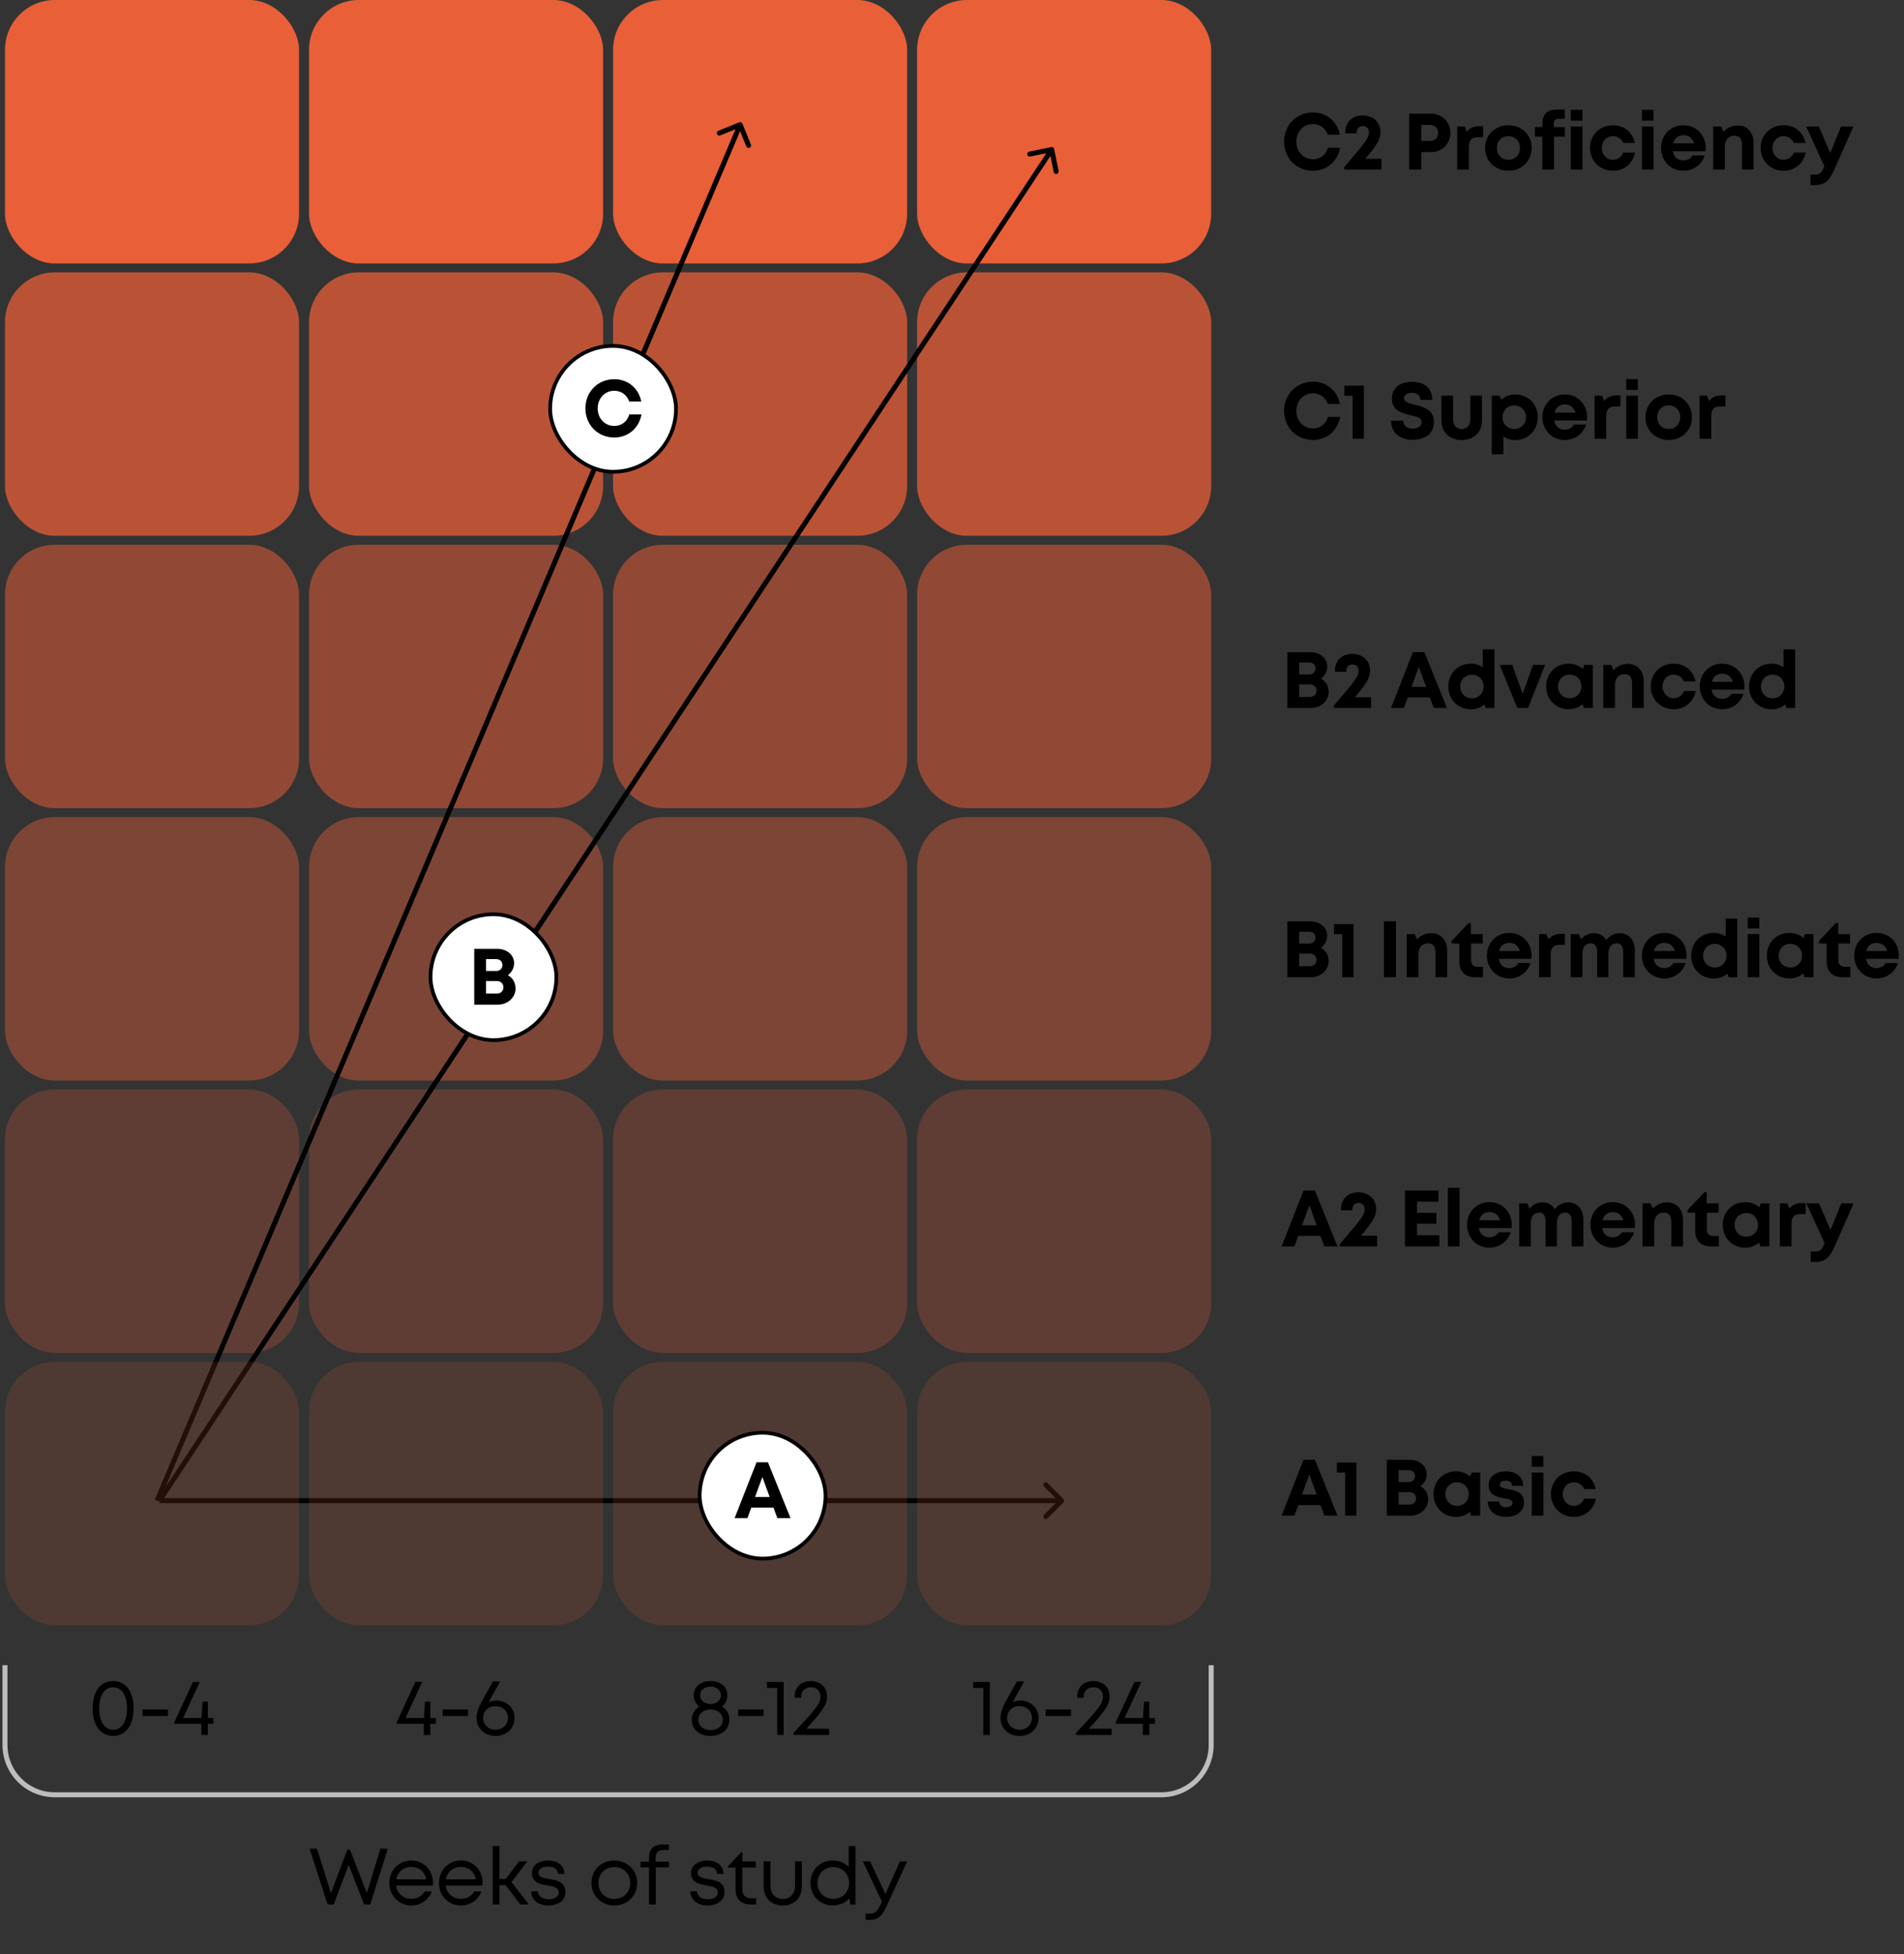
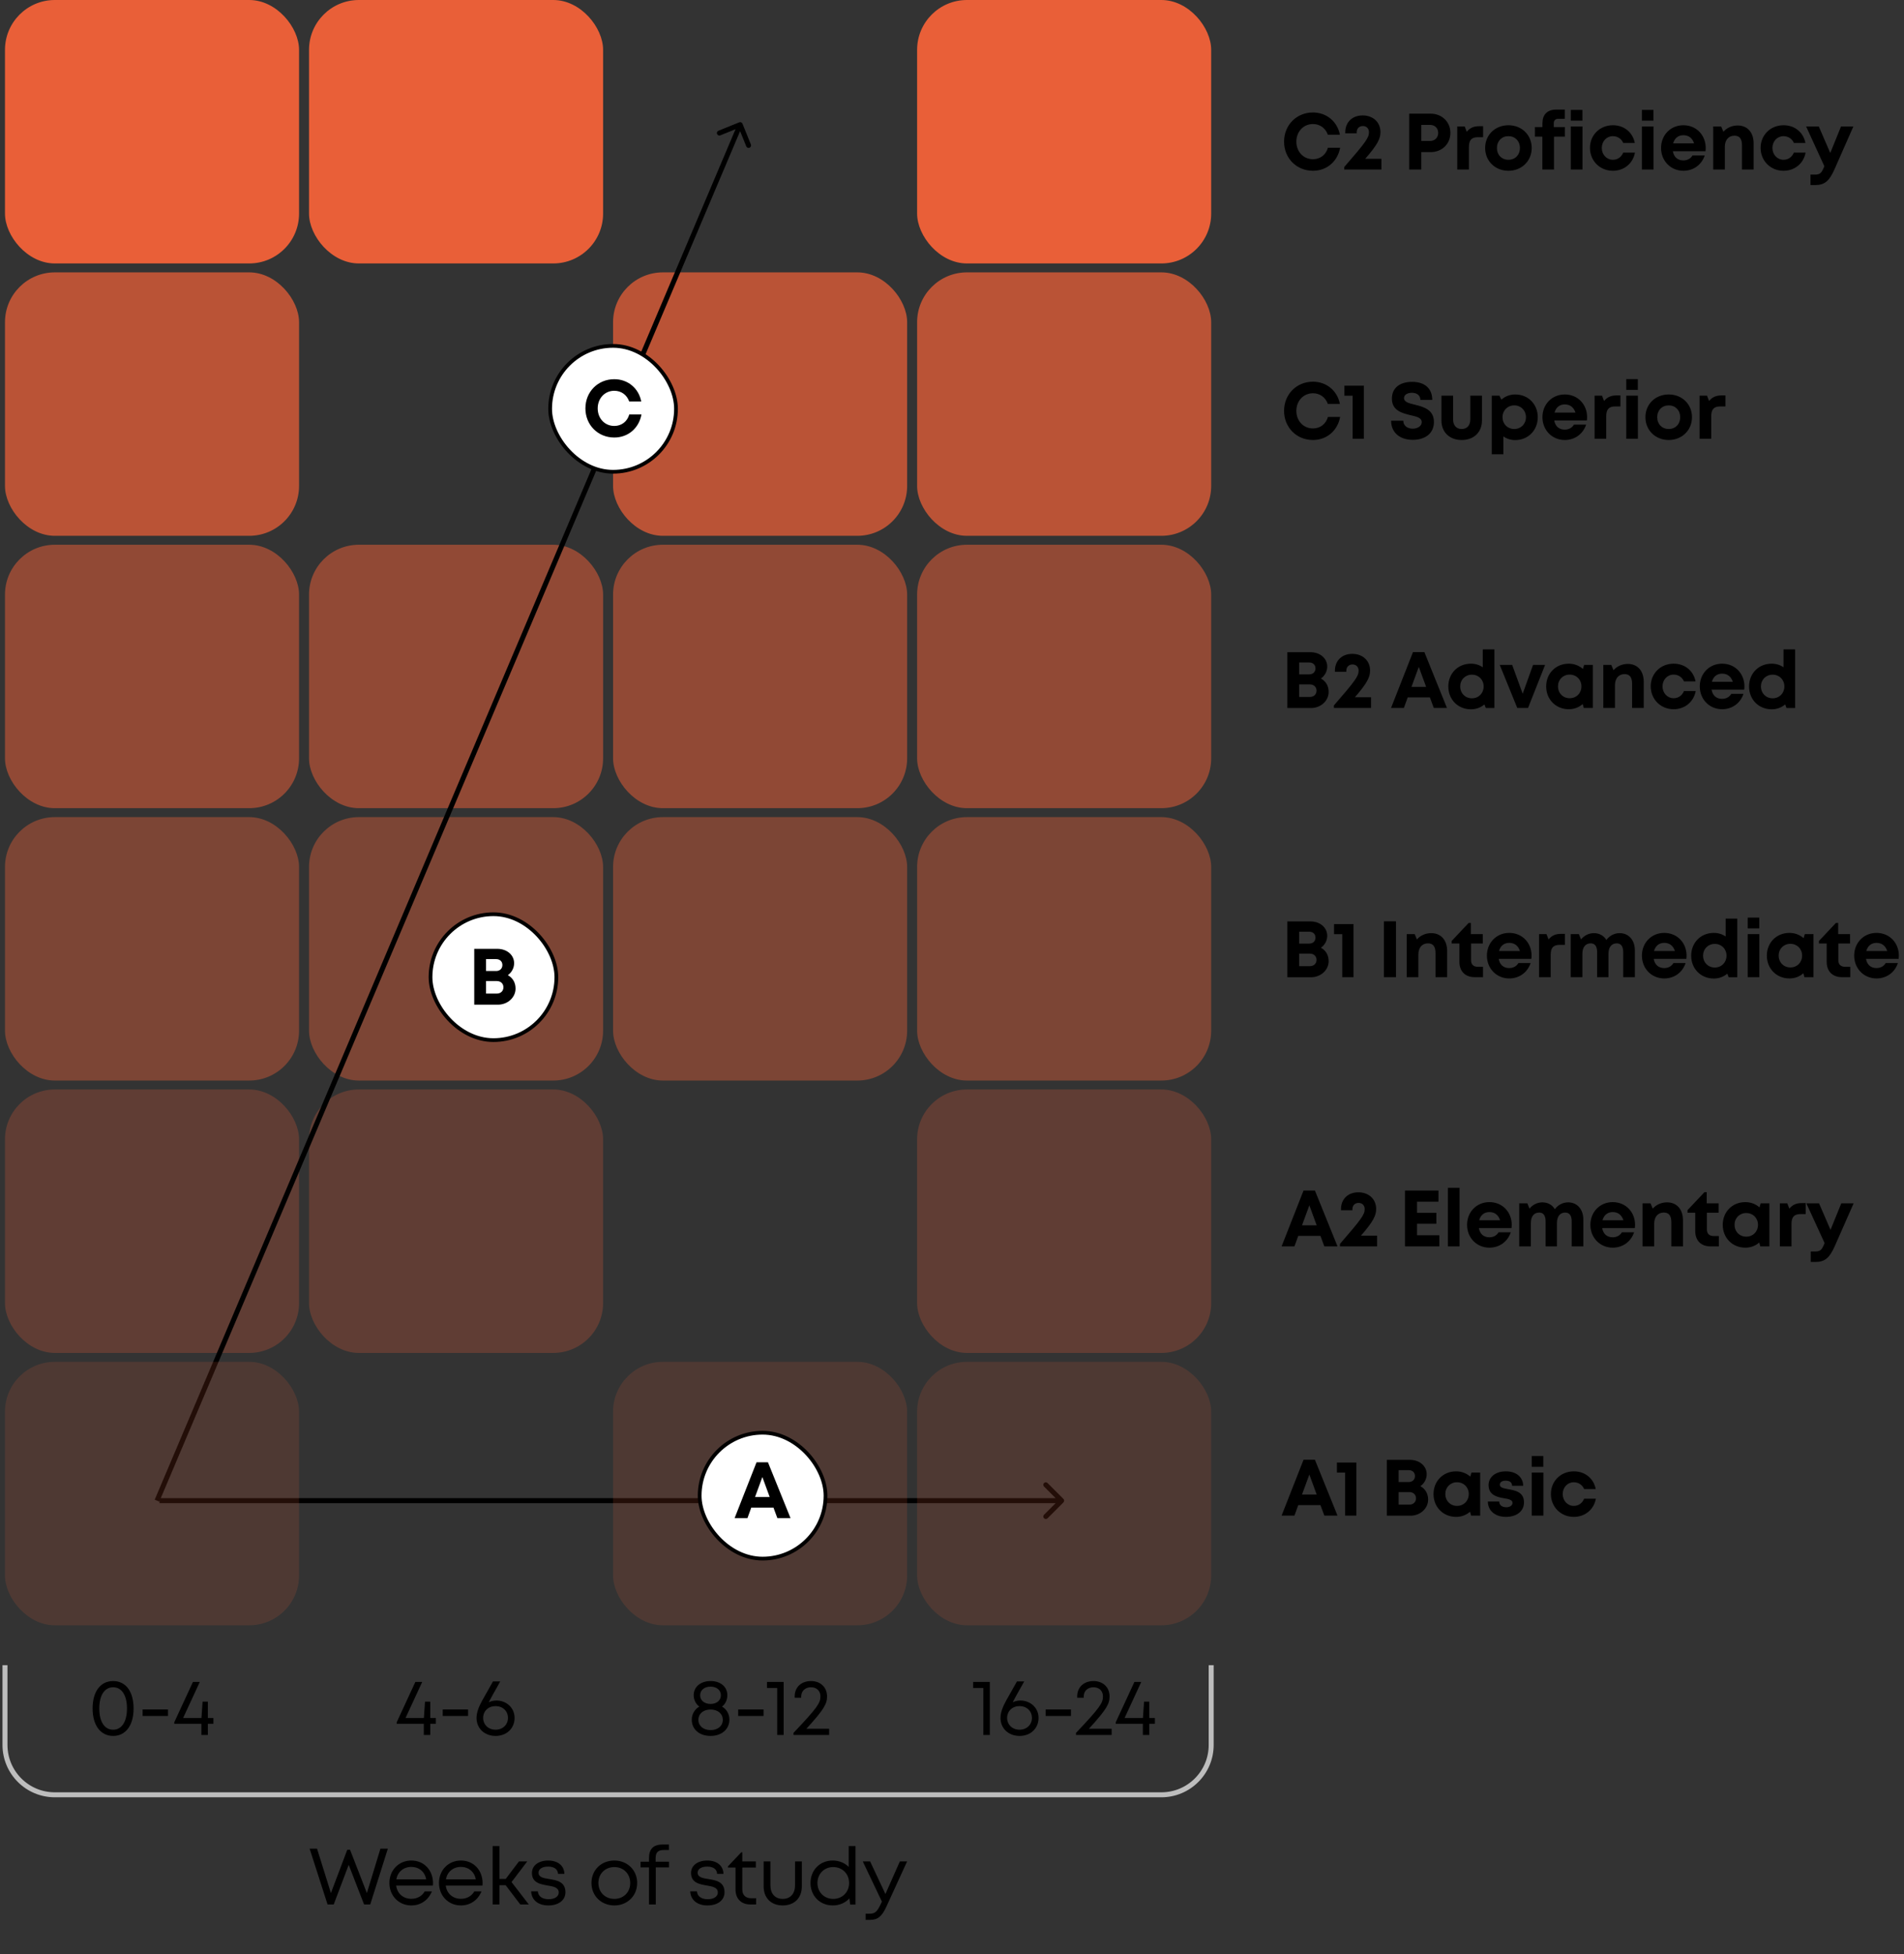
<svg xmlns="http://www.w3.org/2000/svg" width="382" height="392" viewBox="0 0 382 392" fill="none">
  <rect x="0" y="0" width="382" height="392" fill="#333333" stroke="none" />
  <path d="M22.706 348.192C20.178 348.192 18.578 346.064 18.578 342.688C18.578 339.28 20.162 337.184 22.706 337.184C25.234 337.184 26.802 339.28 26.802 342.688C26.802 346.064 25.218 348.192 22.706 348.192ZM22.706 346.944C24.418 346.944 25.474 345.344 25.474 342.688C25.474 340.032 24.418 338.432 22.706 338.432C20.978 338.432 19.922 340.032 19.922 342.688C19.922 345.344 20.962 346.944 22.706 346.944ZM28.611 344.192V342.88H33.699V344.192H28.611ZM42.821 344.592V345.76H41.701V348H40.405V345.76H34.965V345.456L38.709 337.36H40.085L36.741 344.592H40.421L40.645 341.312H41.701V344.592H42.821Z" fill="black" />
  <path d="M87.445 344.592V345.76H86.325V348H85.029V345.76H79.589V345.456L83.333 337.36H84.709L81.365 344.592H85.045L85.269 341.312H86.325V344.592H87.445ZM88.822 344.192V342.88H93.91V344.192H88.822ZM99.608 341.088C101.512 341.088 103.24 342.464 103.24 344.576C103.24 346.688 101.64 348.192 99.432 348.192C97.208 348.192 95.608 346.688 95.608 344.576C95.608 343.552 96.024 342.368 96.776 341.04L98.904 337.264H100.36C98.872 339.904 98.408 340.752 98.056 341.44C98.552 341.2 99.08 341.088 99.608 341.088ZM99.416 346.944C100.856 346.944 101.912 345.952 101.912 344.576C101.912 343.184 100.856 342.208 99.416 342.208C97.992 342.208 96.936 343.2 96.936 344.576C96.936 345.936 97.992 346.944 99.416 346.944Z" fill="black" />
  <path d="M144.854 342.304C145.75 342.8 146.342 343.792 146.342 344.928C146.342 346.832 144.79 348.192 142.566 348.192C140.31 348.192 138.79 346.88 138.79 344.928C138.79 343.824 139.382 342.832 140.31 342.304C139.622 341.824 139.174 340.96 139.174 340.032C139.174 338.352 140.55 337.184 142.566 337.184C144.566 337.184 145.926 338.336 145.926 340.032C145.926 340.976 145.494 341.856 144.854 342.304ZM142.566 338.304C141.318 338.304 140.47 339.008 140.47 340.032C140.47 341.072 141.318 341.776 142.566 341.776C143.782 341.776 144.63 341.072 144.63 340.032C144.63 339.008 143.782 338.304 142.566 338.304ZM142.566 347.024C144.022 347.024 145.014 346.176 145.014 344.976C145.014 343.728 144.006 342.896 142.566 342.896C141.126 342.896 140.118 343.728 140.118 344.976C140.118 346.176 141.11 347.024 142.566 347.024ZM148.105 344.192V342.88H153.194V344.192H148.105ZM153.883 337.36H157.227V348H155.931V338.576H153.883V337.36ZM161.787 346.752H166.347V348H159.195V347.584C164.043 342.48 164.603 341.568 164.603 340.256C164.603 339.168 163.851 338.432 162.715 338.432C161.547 338.432 160.747 339.184 160.747 340.272V340.528H159.435V340.272C159.435 338.4 160.779 337.184 162.715 337.184C164.619 337.184 165.931 338.448 165.931 340.256C165.931 341.728 165.387 342.816 161.787 346.752Z" fill="black" />
  <path d="M76.327 370.8H77.815L74.279 382H73.047L69.959 374.048L66.951 382H65.719L62.119 370.8H63.607L66.391 379.712L69.671 371.024H70.231L73.607 379.712L76.327 370.8ZM86.875 377.728C86.875 377.888 86.859 378.048 86.843 378.208H79.483C79.691 379.808 80.891 380.864 82.523 380.864C83.723 380.864 84.683 380.304 85.211 379.376H86.651C85.915 381.152 84.395 382.192 82.523 382.192C80.011 382.192 78.123 380.256 78.123 377.68C78.123 375.12 80.011 373.184 82.523 373.184C85.147 373.184 86.875 375.2 86.875 377.728ZM82.523 374.464C80.955 374.464 79.787 375.456 79.515 376.96H85.515C85.227 375.424 84.059 374.464 82.523 374.464ZM96.824 377.728C96.824 377.888 96.808 378.048 96.792 378.208H89.432C89.64 379.808 90.84 380.864 92.472 380.864C93.672 380.864 94.632 380.304 95.16 379.376H96.6C95.864 381.152 94.344 382.192 92.472 382.192C89.96 382.192 88.072 380.256 88.072 377.68C88.072 375.12 89.96 373.184 92.472 373.184C95.096 373.184 96.824 375.2 96.824 377.728ZM92.472 374.464C90.904 374.464 89.736 375.456 89.464 376.96H95.464C95.176 375.424 94.008 374.464 92.472 374.464ZM104.389 382L101.445 378.128H100.197V382H98.837V370.288H100.197V376.88H101.461L104.117 373.36H105.781L102.629 377.504L106.101 382H104.389ZM110.019 382.192C107.971 382.192 106.643 381.104 106.563 379.36H107.907C107.971 380.384 108.851 380.944 110.067 380.944C111.251 380.944 112.099 380.432 112.099 379.6C112.099 378.576 111.027 378.384 109.859 378.192C108.387 377.936 106.723 377.632 106.723 375.68C106.723 374.192 108.035 373.184 109.987 373.184C111.939 373.184 113.187 374.224 113.235 375.856H111.955C111.907 374.912 111.171 374.4 109.955 374.4C108.787 374.4 108.051 374.88 108.051 375.632C108.051 376.544 109.043 376.72 110.195 376.896C111.683 377.136 113.443 377.424 113.443 379.536C113.443 381.152 112.067 382.192 110.019 382.192ZM123.258 382.192C120.634 382.192 118.666 380.272 118.666 377.68C118.666 375.088 120.634 373.184 123.258 373.184C125.866 373.184 127.834 375.104 127.834 377.68C127.834 380.272 125.866 382.192 123.258 382.192ZM123.258 380.88C125.098 380.88 126.442 379.536 126.442 377.696C126.442 375.84 125.098 374.496 123.258 374.496C121.402 374.496 120.058 375.84 120.058 377.68C120.058 379.536 121.402 380.88 123.258 380.88ZM134.224 373.424V374.56H131.568V382H130.208V374.56H128.512V373.424H130.208V372.72C130.208 370.88 131.056 369.968 132.992 369.968H134.208V371.072H133.232C132.016 371.072 131.536 371.536 131.536 372.752V373.424H134.224ZM141.938 382.192C139.89 382.192 138.562 381.104 138.482 379.36H139.826C139.89 380.384 140.77 380.944 141.986 380.944C143.17 380.944 144.018 380.432 144.018 379.6C144.018 378.576 142.946 378.384 141.778 378.192C140.306 377.936 138.642 377.632 138.642 375.68C138.642 374.192 139.954 373.184 141.906 373.184C143.858 373.184 145.106 374.224 145.154 375.856H143.874C143.826 374.912 143.09 374.4 141.874 374.4C140.706 374.4 139.97 374.88 139.97 375.632C139.97 376.544 140.962 376.72 142.114 376.896C143.602 377.136 145.362 377.424 145.362 379.536C145.362 381.152 143.986 382.192 141.938 382.192ZM150.751 380.752H151.695V382H150.575C148.719 382 147.567 380.864 147.567 378.992V374.592H146.047V374.352L148.719 371.536H148.927V373.36H151.647V374.592H148.927V378.944C148.927 380.112 149.567 380.752 150.751 380.752ZM157.031 382.192C154.711 382.192 153.207 380.688 153.207 378.368V373.36H154.567V378.144C154.567 379.84 155.511 380.88 157.031 380.88C158.583 380.88 159.511 379.824 159.511 378.144V373.36H160.871V378.368C160.871 380.688 159.383 382.192 157.031 382.192ZM170.276 370.288H171.636V382.016H170.58L170.404 380.784C169.604 381.664 168.436 382.192 167.076 382.192C164.484 382.192 162.612 380.256 162.612 377.696C162.612 375.104 164.484 373.184 167.076 373.184C168.356 373.184 169.476 373.664 170.276 374.464V370.288ZM167.172 380.88C169.012 380.88 170.356 379.504 170.356 377.696C170.356 375.872 169.012 374.496 167.172 374.496C165.348 374.496 164.004 375.856 164.004 377.696C164.004 379.52 165.348 380.88 167.172 380.88ZM180.538 373.36H181.994L177.866 382.368C176.938 384.416 176.122 385.088 174.49 385.088H173.674V383.856H174.362C175.53 383.856 175.93 383.504 176.634 382.064L176.938 381.424L173.098 373.36H174.57L177.642 379.904L180.538 373.36Z" fill="black" />
  <path d="M195.243 337.36H198.587V348H197.291V338.576H195.243V337.36ZM204.732 341.088C206.636 341.088 208.364 342.464 208.364 344.576C208.364 346.688 206.764 348.192 204.556 348.192C202.332 348.192 200.732 346.688 200.732 344.576C200.732 343.552 201.148 342.368 201.9 341.04L204.028 337.264H205.484C203.996 339.904 203.532 340.752 203.18 341.44C203.676 341.2 204.204 341.088 204.732 341.088ZM204.54 346.944C205.98 346.944 207.036 345.952 207.036 344.576C207.036 343.184 205.98 342.208 204.54 342.208C203.116 342.208 202.06 343.2 202.06 344.576C202.06 345.936 203.116 346.944 204.54 346.944ZM209.783 344.192V342.88H214.871V344.192H209.783ZM218.469 346.752H223.029V348H215.877V347.584C220.725 342.48 221.285 341.568 221.285 340.256C221.285 339.168 220.533 338.432 219.397 338.432C218.229 338.432 217.429 339.184 217.429 340.272V340.528H216.117V340.272C216.117 338.4 217.461 337.184 219.397 337.184C221.301 337.184 222.613 338.448 222.613 340.256C222.613 341.728 222.069 342.816 218.469 346.752ZM231.708 344.592V345.76H230.588V348H229.292V345.76H223.852V345.456L227.596 337.36H228.972L225.628 344.592H229.308L229.532 341.312H230.588V344.592H231.708Z" fill="black" />
  <rect x="1" width="59" height="52.841" rx="10" fill="#E95F38" />
  <rect x="62" width="59" height="52.841" rx="10" fill="#E95F38" />
-   <rect x="123" width="59" height="52.841" rx="10" fill="#E95F38" />
  <rect x="184" width="59" height="52.841" rx="10" fill="#E95F38" />
  <rect opacity="0.74" x="1" y="54.632" width="59" height="52.841" rx="10" fill="#E95F38" />
-   <rect opacity="0.74" x="62" y="54.632" width="59" height="52.841" rx="10" fill="#E95F38" />
  <rect opacity="0.74" x="123" y="54.632" width="59" height="52.841" rx="10" fill="#E95F38" />
  <rect opacity="0.74" x="184" y="54.632" width="59" height="52.841" rx="10" fill="#E95F38" />
  <rect opacity="0.52" x="1" y="109.264" width="59" height="52.841" rx="10" fill="#E95F38" />
  <rect opacity="0.52" x="62" y="109.264" width="59" height="52.841" rx="10" fill="#E95F38" />
  <rect opacity="0.52" x="123" y="109.264" width="59" height="52.841" rx="10" fill="#E95F38" />
  <rect opacity="0.52" x="184" y="109.264" width="59" height="52.841" rx="10" fill="#E95F38" />
  <rect opacity="0.4" x="1" y="163.896" width="59" height="52.841" rx="10" fill="#E95F38" />
  <rect opacity="0.4" x="62" y="163.896" width="59" height="52.841" rx="10" fill="#E95F38" />
  <rect opacity="0.4" x="123" y="163.896" width="59" height="52.841" rx="10" fill="#E95F38" />
  <rect opacity="0.4" x="184" y="163.896" width="59" height="52.841" rx="10" fill="#E95F38" />
  <rect opacity="0.25" x="1" y="218.527" width="59" height="52.841" rx="10" fill="#E95F38" />
  <rect opacity="0.25" x="62" y="218.527" width="59" height="52.841" rx="10" fill="#E95F38" />
-   <rect opacity="0.25" x="123" y="218.527" width="59" height="52.841" rx="10" fill="#E95F38" />
  <rect opacity="0.25" x="184" y="218.527" width="59" height="52.841" rx="10" fill="#E95F38" />
-   <path d="M211.49 29.9C211.435 29.629 211.17 29.455 210.9 29.51L206.491 30.412C206.221 30.467 206.046 30.731 206.101 31.002C206.157 31.272 206.421 31.447 206.691 31.391L210.61 30.59L211.411 34.509C211.467 34.779 211.731 34.954 212.002 34.899C212.272 34.843 212.447 34.579 212.391 34.309L211.49 29.9ZM32.417 301.276L211.417 30.276L210.583 29.724L31.583 300.724L32.417 301.276Z" fill="black" />
  <path d="M148.964 24.812C148.86 24.556 148.568 24.433 148.312 24.537L144.141 26.224C143.885 26.328 143.761 26.619 143.865 26.875C143.969 27.131 144.26 27.255 144.516 27.151L148.224 25.651L149.724 29.359C149.828 29.615 150.119 29.739 150.375 29.635C150.631 29.532 150.755 29.24 150.651 28.984L148.964 24.812ZM31.96 301.195L148.96 25.195L148.04 24.805L31.04 300.805L31.96 301.195Z" fill="black" />
  <path d="M213.354 301.354C213.549 301.158 213.549 300.842 213.354 300.646L210.172 297.464C209.976 297.269 209.66 297.269 209.464 297.464C209.269 297.66 209.269 297.976 209.464 298.172L212.293 301L209.464 303.828C209.269 304.024 209.269 304.34 209.464 304.536C209.66 304.731 209.976 304.731 210.172 304.536L213.354 301.354ZM32 301.5H213V300.5H32V301.5Z" fill="black" />
  <rect opacity="0.15" x="1" y="273.159" width="59" height="52.841" rx="10" fill="#E95F38" />
-   <rect opacity="0.15" x="62" y="273.159" width="59" height="52.841" rx="10" fill="#E95F38" />
  <rect opacity="0.15" x="123" y="273.159" width="59" height="52.841" rx="10" fill="#E95F38" />
  <rect opacity="0.15" x="184" y="273.159" width="59" height="52.841" rx="10" fill="#E95F38" />
  <path d="M1 334L1 350C1 355.523 5.477 360 11 360H233C238.523 360 243 355.523 243 350L243 334" stroke="#BDBDBD" />
  <rect x="140.375" y="287.375" width="25.25" height="25.25" rx="12.625" fill="white" />
  <path d="M155.962 304.5L155.178 302.388H150.73L149.962 304.5H147.386L151.786 293.3H154.074L158.602 304.5H155.962ZM152.954 296.26L151.482 300.276H154.426L152.954 296.26Z" fill="black" />
  <rect x="140.375" y="287.375" width="25.25" height="25.25" rx="12.625" stroke="black" stroke-width="0.75" />
  <rect x="86.375" y="183.375" width="25.25" height="25.25" rx="12.625" fill="white" />
  <path d="M101.883 195.596C102.859 196.124 103.435 197.084 103.435 198.284C103.435 200.076 101.851 201.516 99.899 201.516H95.147V190.316H99.771C101.707 190.316 103.147 191.548 103.147 193.196C103.147 194.156 102.667 195.052 101.883 195.596ZM100.795 193.564C100.795 192.86 100.299 192.38 99.547 192.38H97.515V194.764H99.547C100.299 194.764 100.795 194.268 100.795 193.564ZM99.675 199.292C100.475 199.292 101.003 198.764 101.003 198.028C101.003 197.308 100.475 196.78 99.675 196.78H97.515V199.292H99.675Z" fill="black" />
  <rect x="86.375" y="183.375" width="25.25" height="25.25" rx="12.625" stroke="black" stroke-width="0.75" />
  <rect x="110.375" y="69.375" width="25.25" height="25.25" rx="12.625" fill="white" />
  <path d="M123.244 87.756C119.948 87.756 117.452 85.228 117.452 81.916C117.452 78.588 119.948 76.06 123.244 76.06C125.964 76.06 128.14 77.868 128.652 80.524H126.236C125.772 79.212 124.652 78.38 123.244 78.38C121.34 78.38 119.916 79.9 119.916 81.916C119.916 83.932 121.34 85.436 123.244 85.436C124.716 85.436 125.852 84.54 126.252 83.132H128.7C128.188 85.9 126.012 87.756 123.244 87.756Z" fill="black" />
  <rect x="110.375" y="69.375" width="25.25" height="25.25" rx="12.625" stroke="black" stroke-width="0.75" />
  <path d="M263.416 34.256C260.12 34.256 257.624 31.728 257.624 28.416C257.624 25.088 260.12 22.56 263.416 22.56C266.136 22.56 268.312 24.368 268.824 27.024H266.408C265.944 25.712 264.824 24.88 263.416 24.88C261.512 24.88 260.088 26.4 260.088 28.416C260.088 30.432 261.512 31.936 263.416 31.936C264.888 31.936 266.024 31.04 266.424 29.632H268.872C268.36 32.4 266.184 34.256 263.416 34.256ZM273.904 31.856H277.152V34H269.696V33.504C274.08 28.448 274.656 27.616 274.656 26.512C274.656 25.776 274.16 25.28 273.44 25.28C272.672 25.28 272.192 25.792 272.192 26.544V26.752H269.904V26.512C269.904 24.56 271.264 23.152 273.392 23.152C275.488 23.152 276.96 24.528 276.96 26.496C276.96 27.792 276.4 28.992 273.904 31.856ZM287.042 22.8C289.282 22.8 290.994 24.448 290.994 26.656C290.994 28.864 289.298 30.512 287.042 30.512H285.154V34H282.738V22.8H287.042ZM286.93 28.272C287.89 28.272 288.546 27.584 288.546 26.656C288.546 25.728 287.89 25.056 286.93 25.056H285.154V28.272H286.93ZM296.787 25.312H297.555V27.52H296.531C295.219 27.52 294.707 28.112 294.707 29.52V34H292.371V25.36H293.859L294.275 26.432C294.899 25.664 295.667 25.312 296.787 25.312ZM302.635 34.256C299.963 34.256 297.963 32.288 297.963 29.68C297.963 27.072 299.963 25.12 302.635 25.12C305.307 25.12 307.307 27.072 307.307 29.68C307.307 32.288 305.307 34.256 302.635 34.256ZM302.635 32.048C303.979 32.048 304.939 31.088 304.939 29.68C304.939 28.288 303.979 27.312 302.635 27.312C301.291 27.312 300.331 28.288 300.331 29.68C300.331 31.088 301.291 32.048 302.635 32.048ZM313.956 25.488V27.408H311.78V34H309.444V27.408H307.956V25.488H309.46V24.704C309.46 23.04 310.388 21.984 312.212 21.984H313.94V23.824H312.676C312.052 23.824 311.732 24.144 311.732 24.752V25.488H313.956ZM315.156 24.208V22.048H317.476V24.208H315.156ZM315.156 34V25.36H317.492V34H315.156ZM323.59 34.256C320.982 34.256 318.998 32.256 318.998 29.664C318.998 27.072 320.982 25.12 323.606 25.12C325.846 25.12 327.574 26.544 327.99 28.672H325.67C325.302 27.824 324.518 27.312 323.59 27.312C322.326 27.312 321.366 28.336 321.366 29.68C321.366 31.008 322.342 32.048 323.59 32.048C324.534 32.048 325.27 31.536 325.67 30.608H328.022C327.622 32.784 325.846 34.256 323.59 34.256ZM329.414 24.208V22.048H331.734V24.208H329.414ZM329.414 34V25.36H331.75V34H329.414ZM342.217 29.664C342.217 29.888 342.201 30.112 342.169 30.336H335.625C335.833 31.52 336.601 32.176 337.737 32.176C338.553 32.176 339.225 31.792 339.577 31.168H342.025C341.401 33.056 339.753 34.256 337.737 34.256C335.193 34.256 333.257 32.272 333.257 29.68C333.257 27.088 335.177 25.12 337.737 25.12C340.393 25.12 342.217 27.168 342.217 29.664ZM337.737 27.12C336.697 27.12 335.961 27.728 335.689 28.752H339.881C339.545 27.696 338.793 27.12 337.737 27.12ZM348.631 25.168C350.599 25.168 351.831 26.576 351.831 28.768V34H349.495V29.152C349.495 27.84 348.999 27.216 347.991 27.216C346.791 27.216 346.055 28.08 346.055 29.472V34H343.719V25.36H345.319L345.767 26.432C346.423 25.664 347.463 25.168 348.631 25.168ZM357.825 34.256C355.217 34.256 353.233 32.256 353.233 29.664C353.233 27.072 355.217 25.12 357.841 25.12C360.081 25.12 361.809 26.544 362.225 28.672H359.905C359.537 27.824 358.753 27.312 357.825 27.312C356.561 27.312 355.601 28.336 355.601 29.68C355.601 31.008 356.577 32.048 357.825 32.048C358.769 32.048 359.505 31.536 359.905 30.608H362.257C361.857 32.784 360.081 34.256 357.825 34.256ZM369.367 25.36H371.847L368.087 33.888C367.047 36.24 366.135 37.12 364.199 37.12H363.239V35.024H364.039C365.175 35.024 365.463 34.72 365.991 33.408L366.023 33.344L362.359 25.36H364.903L367.207 30.688L369.367 25.36Z" fill="black" />
  <path d="M263.416 88.256C260.12 88.256 257.624 85.728 257.624 82.416C257.624 79.088 260.12 76.56 263.416 76.56C266.136 76.56 268.312 78.368 268.824 81.024H266.408C265.944 79.712 264.824 78.88 263.416 78.88C261.512 78.88 260.088 80.4 260.088 82.416C260.088 84.432 261.512 85.936 263.416 85.936C264.888 85.936 266.024 85.04 266.424 83.632H268.872C268.36 86.4 266.184 88.256 263.416 88.256ZM269.728 77.36H273.632V88H271.376V79.376H269.728V77.36ZM283.45 88.224C280.874 88.224 279.098 86.784 279.098 84.384H281.546C281.546 85.456 282.442 85.984 283.434 85.984C284.346 85.984 285.242 85.504 285.242 84.672C285.242 83.792 284.218 83.552 283.002 83.28C281.306 82.864 279.258 82.368 279.258 79.952C279.258 77.808 280.842 76.592 283.322 76.592C285.898 76.592 287.354 77.968 287.354 80.208H284.97C284.97 79.232 284.17 78.784 283.258 78.784C282.474 78.784 281.69 79.12 281.69 79.856C281.69 80.64 282.65 80.88 283.85 81.168C285.546 81.6 287.69 82.128 287.69 84.64C287.69 87.056 285.77 88.224 283.45 88.224ZM293.26 88.256C290.828 88.256 289.196 86.688 289.196 84.352V79.36H291.532V84.096C291.532 85.328 292.188 86.048 293.26 86.048C294.348 86.048 294.988 85.312 294.988 84.096V79.36H297.324V84.352C297.324 86.688 295.708 88.256 293.26 88.256ZM303.993 79.12C306.601 79.12 308.521 81.072 308.521 83.68C308.521 86.304 306.601 88.272 303.993 88.272C303.097 88.272 302.281 88 301.625 87.536V91.12H299.289V79.36H300.825L301.225 80.16C301.961 79.504 302.921 79.12 303.993 79.12ZM303.801 86.048C305.161 86.048 306.153 85.04 306.153 83.68C306.153 82.336 305.161 81.312 303.801 81.312C302.441 81.312 301.449 82.336 301.449 83.68C301.449 85.04 302.441 86.048 303.801 86.048ZM318.419 83.664C318.419 83.888 318.403 84.112 318.371 84.336H311.827C312.035 85.52 312.803 86.176 313.939 86.176C314.755 86.176 315.427 85.792 315.779 85.168H318.227C317.603 87.056 315.955 88.256 313.939 88.256C311.395 88.256 309.459 86.272 309.459 83.68C309.459 81.088 311.379 79.12 313.939 79.12C316.595 79.12 318.419 81.168 318.419 83.664ZM313.939 81.12C312.899 81.12 312.163 81.728 311.891 82.752H316.083C315.747 81.696 314.995 81.12 313.939 81.12ZM324.338 79.312H325.106V81.52H324.082C322.77 81.52 322.258 82.112 322.258 83.52V88H319.922V79.36H321.41L321.826 80.432C322.45 79.664 323.218 79.312 324.338 79.312ZM326.278 78.208V76.048H328.598V78.208H326.278ZM326.278 88V79.36H328.614V88H326.278ZM334.792 88.256C332.12 88.256 330.12 86.288 330.12 83.68C330.12 81.072 332.12 79.12 334.792 79.12C337.464 79.12 339.464 81.072 339.464 83.68C339.464 86.288 337.464 88.256 334.792 88.256ZM334.792 86.048C336.136 86.048 337.096 85.088 337.096 83.68C337.096 82.288 336.136 81.312 334.792 81.312C333.448 81.312 332.488 82.288 332.488 83.68C332.488 85.088 333.448 86.048 334.792 86.048ZM345.405 79.312H346.173V81.52H345.149C343.837 81.52 343.325 82.112 343.325 83.52V88H340.989V79.36H342.477L342.893 80.432C343.517 79.664 344.285 79.312 345.405 79.312Z" fill="black" />
  <path d="M265.016 136.096C265.992 136.624 266.568 137.584 266.568 138.784C266.568 140.576 264.984 142.016 263.032 142.016H258.28V130.816H262.904C264.84 130.816 266.28 132.048 266.28 133.696C266.28 134.656 265.8 135.552 265.016 136.096ZM263.928 134.064C263.928 133.36 263.432 132.88 262.68 132.88H260.648V135.264H262.68C263.432 135.264 263.928 134.768 263.928 134.064ZM262.808 139.792C263.608 139.792 264.136 139.264 264.136 138.528C264.136 137.808 263.608 137.28 262.808 137.28H260.648V139.792H262.808ZM271.826 139.856H275.074V142H267.618V141.504C272.002 136.448 272.578 135.616 272.578 134.512C272.578 133.776 272.082 133.28 271.362 133.28C270.594 133.28 270.114 133.792 270.114 134.544V134.752H267.826V134.512C267.826 132.56 269.186 131.152 271.314 131.152C273.41 131.152 274.882 132.528 274.882 134.496C274.882 135.792 274.322 136.992 271.826 139.856ZM287.662 142L286.878 139.888H282.43L281.662 142H279.086L283.486 130.8H285.774L290.302 142H287.662ZM284.654 133.76L283.182 137.776H286.126L284.654 133.76ZM297.488 130.256H299.824V142.016H298.096L297.824 141.296C297.104 141.904 296.176 142.272 295.12 142.272C292.496 142.272 290.576 140.304 290.576 137.696C290.576 135.072 292.496 133.12 295.12 133.12C296.016 133.12 296.816 133.376 297.488 133.84V130.256ZM295.312 140.064C296.672 140.064 297.664 139.04 297.664 137.696C297.664 136.336 296.672 135.328 295.312 135.328C293.952 135.328 292.96 136.336 292.96 137.696C292.96 139.04 293.952 140.064 295.312 140.064ZM307.578 133.36H309.994L306.57 142H304.41L300.89 133.36H303.386L305.498 139.152L307.578 133.36ZM317.825 133.36H319.569V142H317.745L317.537 141.216C316.801 141.872 315.841 142.256 314.737 142.256C312.145 142.256 310.209 140.288 310.209 137.68C310.209 135.072 312.145 133.12 314.737 133.12C315.857 133.12 316.833 133.52 317.585 134.176L317.825 133.36ZM314.929 140.048C316.289 140.048 317.281 139.04 317.281 137.68C317.281 136.32 316.289 135.312 314.929 135.312C313.569 135.312 312.577 136.32 312.577 137.68C312.577 139.024 313.569 140.048 314.929 140.048ZM326.584 133.168C328.552 133.168 329.784 134.576 329.784 136.768V142H327.448V137.152C327.448 135.84 326.952 135.216 325.944 135.216C324.744 135.216 324.008 136.08 324.008 137.472V142H321.672V133.36H323.272L323.72 134.432C324.376 133.664 325.416 133.168 326.584 133.168ZM335.778 142.256C333.17 142.256 331.186 140.256 331.186 137.664C331.186 135.072 333.17 133.12 335.794 133.12C338.034 133.12 339.762 134.544 340.178 136.672H337.858C337.49 135.824 336.706 135.312 335.778 135.312C334.514 135.312 333.554 136.336 333.554 137.68C333.554 139.008 334.53 140.048 335.778 140.048C336.722 140.048 337.458 139.536 337.858 138.608H340.21C339.81 140.784 338.034 142.256 335.778 142.256ZM349.986 137.664C349.986 137.888 349.97 138.112 349.938 138.336H343.394C343.602 139.52 344.37 140.176 345.506 140.176C346.322 140.176 346.994 139.792 347.346 139.168H349.794C349.17 141.056 347.522 142.256 345.506 142.256C342.962 142.256 341.026 140.272 341.026 137.68C341.026 135.088 342.946 133.12 345.506 133.12C348.162 133.12 349.986 135.168 349.986 137.664ZM345.506 135.12C344.466 135.12 343.73 135.728 343.458 136.752H347.65C347.314 135.696 346.562 135.12 345.506 135.12ZM357.825 130.256H360.161V142.016H358.433L358.161 141.296C357.441 141.904 356.513 142.272 355.457 142.272C352.833 142.272 350.913 140.304 350.913 137.696C350.913 135.072 352.833 133.12 355.457 133.12C356.353 133.12 357.153 133.376 357.825 133.84V130.256ZM355.649 140.064C357.009 140.064 358.001 139.04 358.001 137.696C358.001 136.336 357.009 135.328 355.649 135.328C354.289 135.328 353.297 136.336 353.297 137.696C353.297 139.04 354.289 140.064 355.649 140.064Z" fill="black" />
  <path d="M265.016 190.096C265.992 190.624 266.568 191.584 266.568 192.784C266.568 194.576 264.984 196.016 263.032 196.016H258.28V184.816H262.904C264.84 184.816 266.28 186.048 266.28 187.696C266.28 188.656 265.8 189.552 265.016 190.096ZM263.928 188.064C263.928 187.36 263.432 186.88 262.68 186.88H260.648V189.264H262.68C263.432 189.264 263.928 188.768 263.928 188.064ZM262.808 193.792C263.608 193.792 264.136 193.264 264.136 192.528C264.136 191.808 263.608 191.28 262.808 191.28H260.648V193.792H262.808ZM267.65 185.36H271.554V196H269.298V187.376H267.65V185.36ZM277.659 196V184.8H280.075V196H277.659ZM287.142 187.168C289.11 187.168 290.342 188.576 290.342 190.768V196H288.006V191.152C288.006 189.84 287.51 189.216 286.502 189.216C285.302 189.216 284.566 190.08 284.566 191.472V196H282.23V187.36H283.83L284.278 188.432C284.934 187.664 285.974 187.168 287.142 187.168ZM296.482 193.92H297.538V196H295.874C293.97 196 292.802 194.832 292.802 192.928V189.248H291.25V188.736L294.658 185.12H295.106V187.36H297.49V189.248H295.138V192.608C295.138 193.44 295.618 193.92 296.482 193.92ZM307.278 191.664C307.278 191.888 307.262 192.112 307.23 192.336H300.686C300.894 193.52 301.662 194.176 302.798 194.176C303.614 194.176 304.286 193.792 304.638 193.168H307.086C306.462 195.056 304.814 196.256 302.798 196.256C300.254 196.256 298.318 194.272 298.318 191.68C298.318 189.088 300.238 187.12 302.798 187.12C305.454 187.12 307.278 189.168 307.278 191.664ZM302.798 189.12C301.758 189.12 301.022 189.728 300.75 190.752H304.942C304.606 189.696 303.854 189.12 302.798 189.12ZM313.197 187.312H313.965V189.52H312.941C311.629 189.52 311.117 190.112 311.117 191.52V196H308.781V187.36H310.269L310.685 188.432C311.309 187.664 312.077 187.312 313.197 187.312ZM324.961 187.168C326.753 187.168 328.001 188.56 328.001 190.592V196H325.665V190.976C325.665 189.824 325.217 189.216 324.369 189.216C323.329 189.216 322.705 189.984 322.705 191.328V196H320.433V190.976C320.433 189.824 319.985 189.216 319.153 189.216C318.097 189.216 317.473 189.984 317.473 191.328V196H315.137V187.36H316.769L317.201 188.432C317.809 187.664 318.753 187.168 319.777 187.168C320.881 187.168 321.777 187.68 322.289 188.544C322.881 187.712 323.857 187.168 324.961 187.168ZM338.376 191.664C338.376 191.888 338.36 192.112 338.328 192.336H331.784C331.992 193.52 332.76 194.176 333.896 194.176C334.712 194.176 335.384 193.792 335.736 193.168H338.184C337.56 195.056 335.912 196.256 333.896 196.256C331.352 196.256 329.416 194.272 329.416 191.68C329.416 189.088 331.336 187.12 333.896 187.12C336.552 187.12 338.376 189.168 338.376 191.664ZM333.896 189.12C332.856 189.12 332.12 189.728 331.848 190.752H336.04C335.704 189.696 334.952 189.12 333.896 189.12ZM346.215 184.256H348.551V196.016H346.823L346.551 195.296C345.831 195.904 344.903 196.272 343.847 196.272C341.223 196.272 339.303 194.304 339.303 191.696C339.303 189.072 341.223 187.12 343.847 187.12C344.743 187.12 345.543 187.376 346.215 187.84V184.256ZM344.039 194.064C345.399 194.064 346.391 193.04 346.391 191.696C346.391 190.336 345.399 189.328 344.039 189.328C342.679 189.328 341.687 190.336 341.687 191.696C341.687 193.04 342.679 194.064 344.039 194.064ZM350.641 186.208V184.048H352.961V186.208H350.641ZM350.641 196V187.36H352.977V196H350.641ZM362.099 187.36H363.843V196H362.019L361.811 195.216C361.075 195.872 360.115 196.256 359.011 196.256C356.419 196.256 354.483 194.288 354.483 191.68C354.483 189.072 356.419 187.12 359.011 187.12C360.131 187.12 361.107 187.52 361.859 188.176L362.099 187.36ZM359.203 194.048C360.563 194.048 361.555 193.04 361.555 191.68C361.555 190.32 360.563 189.312 359.203 189.312C357.843 189.312 356.851 190.32 356.851 191.68C356.851 193.024 357.843 194.048 359.203 194.048ZM370.17 193.92H371.226V196H369.562C367.658 196 366.49 194.832 366.49 192.928V189.248H364.938V188.736L368.346 185.12H368.794V187.36H371.178V189.248H368.826V192.608C368.826 193.44 369.306 193.92 370.17 193.92ZM380.967 191.664C380.967 191.888 380.951 192.112 380.919 192.336H374.375C374.583 193.52 375.351 194.176 376.487 194.176C377.303 194.176 377.975 193.792 378.327 193.168H380.775C380.151 195.056 378.503 196.256 376.487 196.256C373.943 196.256 372.007 194.272 372.007 191.68C372.007 189.088 373.927 187.12 376.487 187.12C379.143 187.12 380.967 189.168 380.967 191.664ZM376.487 189.12C375.447 189.12 374.711 189.728 374.439 190.752H378.631C378.295 189.696 377.543 189.12 376.487 189.12Z" fill="black" />
  <path d="M265.704 250L264.92 247.888H260.472L259.704 250H257.128L261.528 238.8H263.816L268.344 250H265.704ZM262.696 241.76L261.224 245.776H264.168L262.696 241.76ZM273.044 247.856H276.292V250H268.836V249.504C273.22 244.448 273.796 243.616 273.796 242.512C273.796 241.776 273.3 241.28 272.58 241.28C271.812 241.28 271.332 241.792 271.332 242.544V242.752H269.044V242.512C269.044 240.56 270.404 239.152 272.532 239.152C274.628 239.152 276.1 240.528 276.1 242.496C276.1 243.792 275.54 244.992 273.044 247.856ZM284.294 247.76H288.774V250H281.878V238.8H288.598V241.04H284.294V243.264H288.182V245.456H284.294V247.76ZM290.496 250V238.256H292.832V250H290.496ZM303.298 245.664C303.298 245.888 303.282 246.112 303.25 246.336H296.706C296.914 247.52 297.682 248.176 298.818 248.176C299.634 248.176 300.306 247.792 300.658 247.168H303.106C302.482 249.056 300.834 250.256 298.818 250.256C296.274 250.256 294.338 248.272 294.338 245.68C294.338 243.088 296.258 241.12 298.818 241.12C301.474 241.12 303.298 243.168 303.298 245.664ZM298.818 243.12C297.778 243.12 297.042 243.728 296.77 244.752H300.962C300.626 243.696 299.874 243.12 298.818 243.12ZM314.625 241.168C316.417 241.168 317.665 242.56 317.665 244.592V250H315.329V244.976C315.329 243.824 314.881 243.216 314.033 243.216C312.993 243.216 312.369 243.984 312.369 245.328V250H310.097V244.976C310.097 243.824 309.649 243.216 308.817 243.216C307.761 243.216 307.137 243.984 307.137 245.328V250H304.801V241.36H306.433L306.865 242.432C307.473 241.664 308.417 241.168 309.441 241.168C310.545 241.168 311.441 241.68 311.953 242.544C312.545 241.712 313.521 241.168 314.625 241.168ZM328.04 245.664C328.04 245.888 328.024 246.112 327.992 246.336H321.448C321.656 247.52 322.424 248.176 323.56 248.176C324.376 248.176 325.048 247.792 325.4 247.168H327.848C327.224 249.056 325.576 250.256 323.56 250.256C321.016 250.256 319.08 248.272 319.08 245.68C319.08 243.088 321 241.12 323.56 241.12C326.216 241.12 328.04 243.168 328.04 245.664ZM323.56 243.12C322.52 243.12 321.784 243.728 321.512 244.752H325.704C325.368 243.696 324.616 243.12 323.56 243.12ZM334.455 241.168C336.423 241.168 337.655 242.576 337.655 244.768V250H335.319V245.152C335.319 243.84 334.823 243.216 333.815 243.216C332.615 243.216 331.879 244.08 331.879 245.472V250H329.543V241.36H331.143L331.591 242.432C332.247 241.664 333.287 241.168 334.455 241.168ZM343.795 247.92H344.851V250H343.187C341.283 250 340.115 248.832 340.115 246.928V243.248H338.563V242.736L341.971 239.12H342.419V241.36H344.803V243.248H342.451V246.608C342.451 247.44 342.931 247.92 343.795 247.92ZM353.248 241.36H354.992V250H353.168L352.96 249.216C352.224 249.872 351.264 250.256 350.16 250.256C347.568 250.256 345.632 248.288 345.632 245.68C345.632 243.072 347.568 241.12 350.16 241.12C351.28 241.12 352.256 241.52 353.008 242.176L353.248 241.36ZM350.352 248.048C351.712 248.048 352.704 247.04 352.704 245.68C352.704 244.32 351.712 243.312 350.352 243.312C348.992 243.312 348 244.32 348 245.68C348 247.024 348.992 248.048 350.352 248.048ZM361.51 241.312H362.278V243.52H361.254C359.942 243.52 359.43 244.112 359.43 245.52V250H357.094V241.36H358.582L358.998 242.432C359.622 241.664 360.39 241.312 361.51 241.312ZM369.418 241.36H371.898L368.138 249.888C367.098 252.24 366.186 253.12 364.25 253.12H363.29V251.024H364.09C365.226 251.024 365.514 250.72 366.042 249.408L366.074 249.344L362.41 241.36H364.954L367.258 246.688L369.418 241.36Z" fill="black" />
  <path d="M265.704 304L264.92 301.888H260.472L259.704 304H257.128L261.528 292.8H263.816L268.344 304H265.704ZM262.696 295.76L261.224 299.776H264.168L262.696 295.76ZM268.228 293.36H272.132V304H269.876V295.376H268.228V293.36ZM284.974 298.096C285.95 298.624 286.526 299.584 286.526 300.784C286.526 302.576 284.942 304.016 282.99 304.016H278.238V292.816H282.862C284.798 292.816 286.238 294.048 286.238 295.696C286.238 296.656 285.758 297.552 284.974 298.096ZM283.886 296.064C283.886 295.36 283.39 294.88 282.638 294.88H280.606V297.264H282.638C283.39 297.264 283.886 296.768 283.886 296.064ZM282.766 301.792C283.566 301.792 284.094 301.264 284.094 300.528C284.094 299.808 283.566 299.28 282.766 299.28H280.606V301.792H282.766ZM295.223 295.36H296.967V304H295.143L294.935 303.216C294.199 303.872 293.239 304.256 292.135 304.256C289.543 304.256 287.607 302.288 287.607 299.68C287.607 297.072 289.543 295.12 292.135 295.12C293.255 295.12 294.231 295.52 294.983 296.176L295.223 295.36ZM292.327 302.048C293.687 302.048 294.679 301.04 294.679 299.68C294.679 298.32 293.687 297.312 292.327 297.312C290.967 297.312 289.975 298.32 289.975 299.68C289.975 301.024 290.967 302.048 292.327 302.048ZM302.126 304.256C299.966 304.256 298.51 303.008 298.51 301.168H300.782C300.798 301.936 301.39 302.32 302.222 302.32C302.862 302.32 303.454 302.016 303.454 301.44C303.454 300.848 302.702 300.672 301.79 300.528C300.414 300.288 298.654 299.92 298.654 297.888C298.654 296.256 300.046 295.12 302.126 295.12C304.206 295.12 305.582 296.288 305.598 298.016H303.374C303.358 297.328 302.878 296.992 302.062 296.992C301.342 296.992 300.91 297.312 300.91 297.808C300.91 298.384 301.646 298.528 302.542 298.688C303.95 298.944 305.758 299.232 305.758 301.344C305.758 303.104 304.318 304.256 302.126 304.256ZM307.316 294.208V292.048H309.636V294.208H307.316ZM307.316 304V295.36H309.652V304H307.316ZM315.75 304.256C313.142 304.256 311.158 302.256 311.158 299.664C311.158 297.072 313.142 295.12 315.766 295.12C318.006 295.12 319.734 296.544 320.15 298.672H317.83C317.462 297.824 316.678 297.312 315.75 297.312C314.486 297.312 313.526 298.336 313.526 299.68C313.526 301.008 314.502 302.048 315.75 302.048C316.694 302.048 317.43 301.536 317.83 300.608H320.182C319.782 302.784 318.006 304.256 315.75 304.256Z" fill="black" />
</svg>